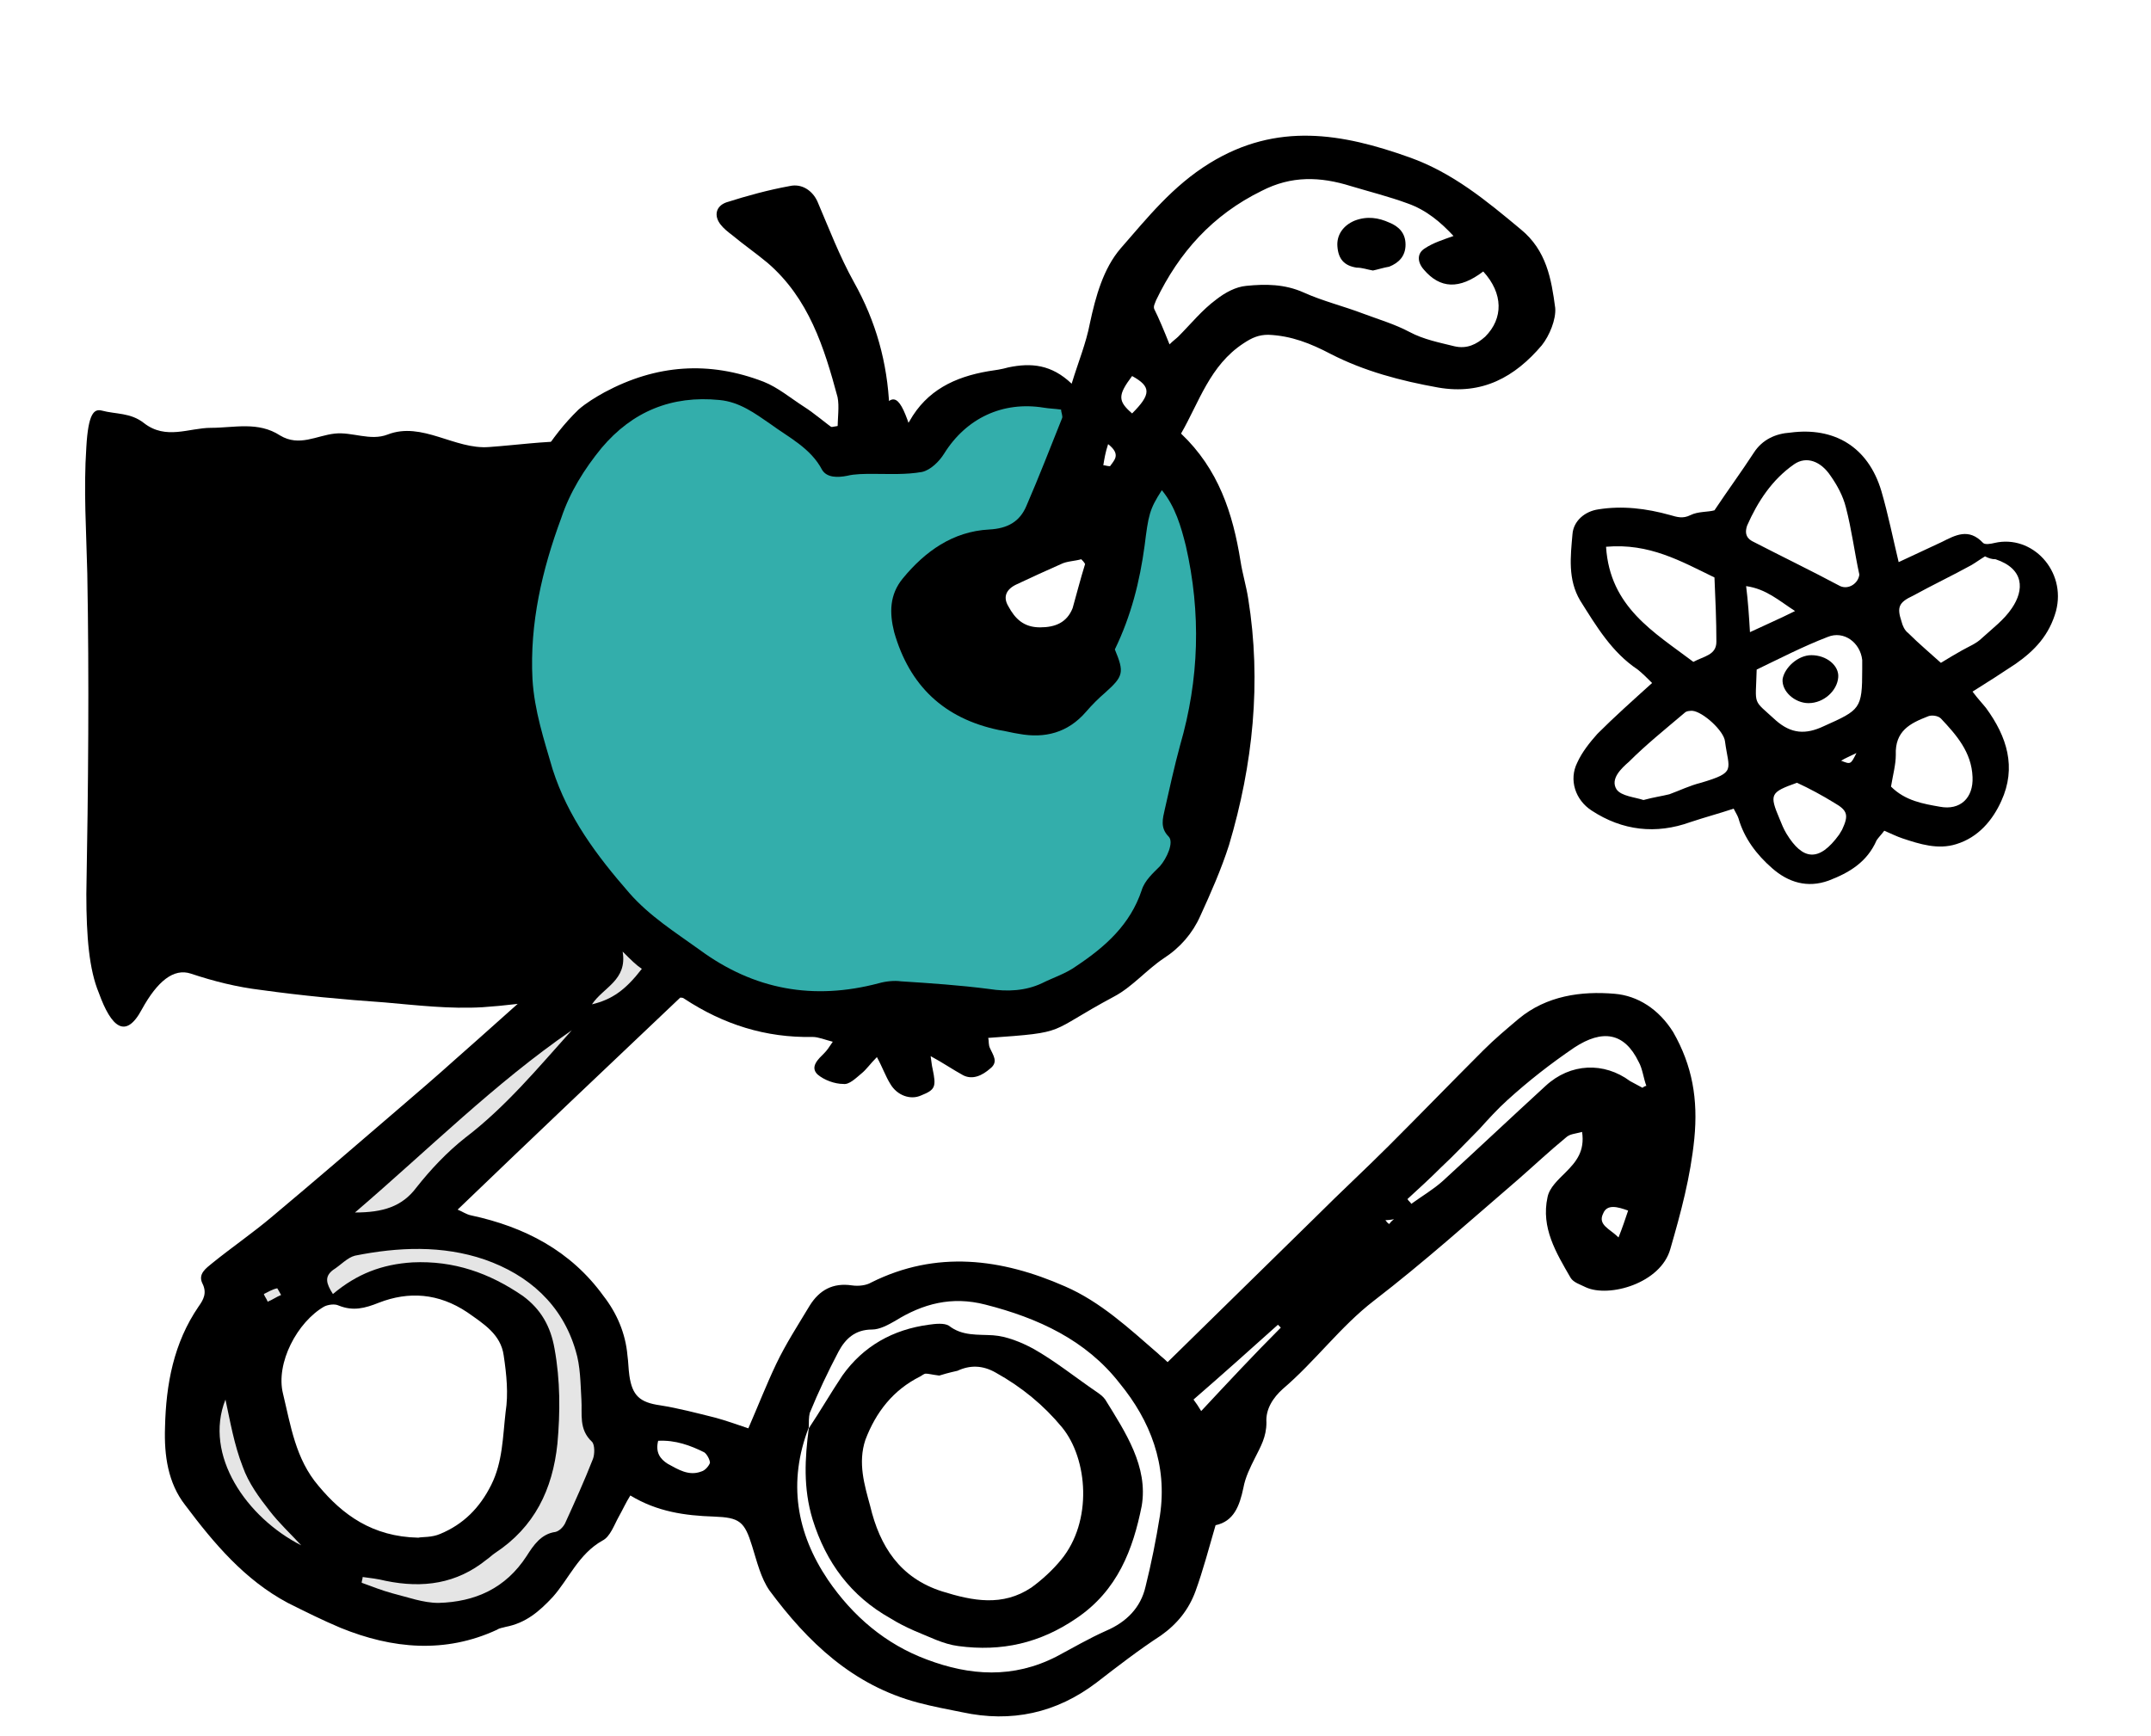
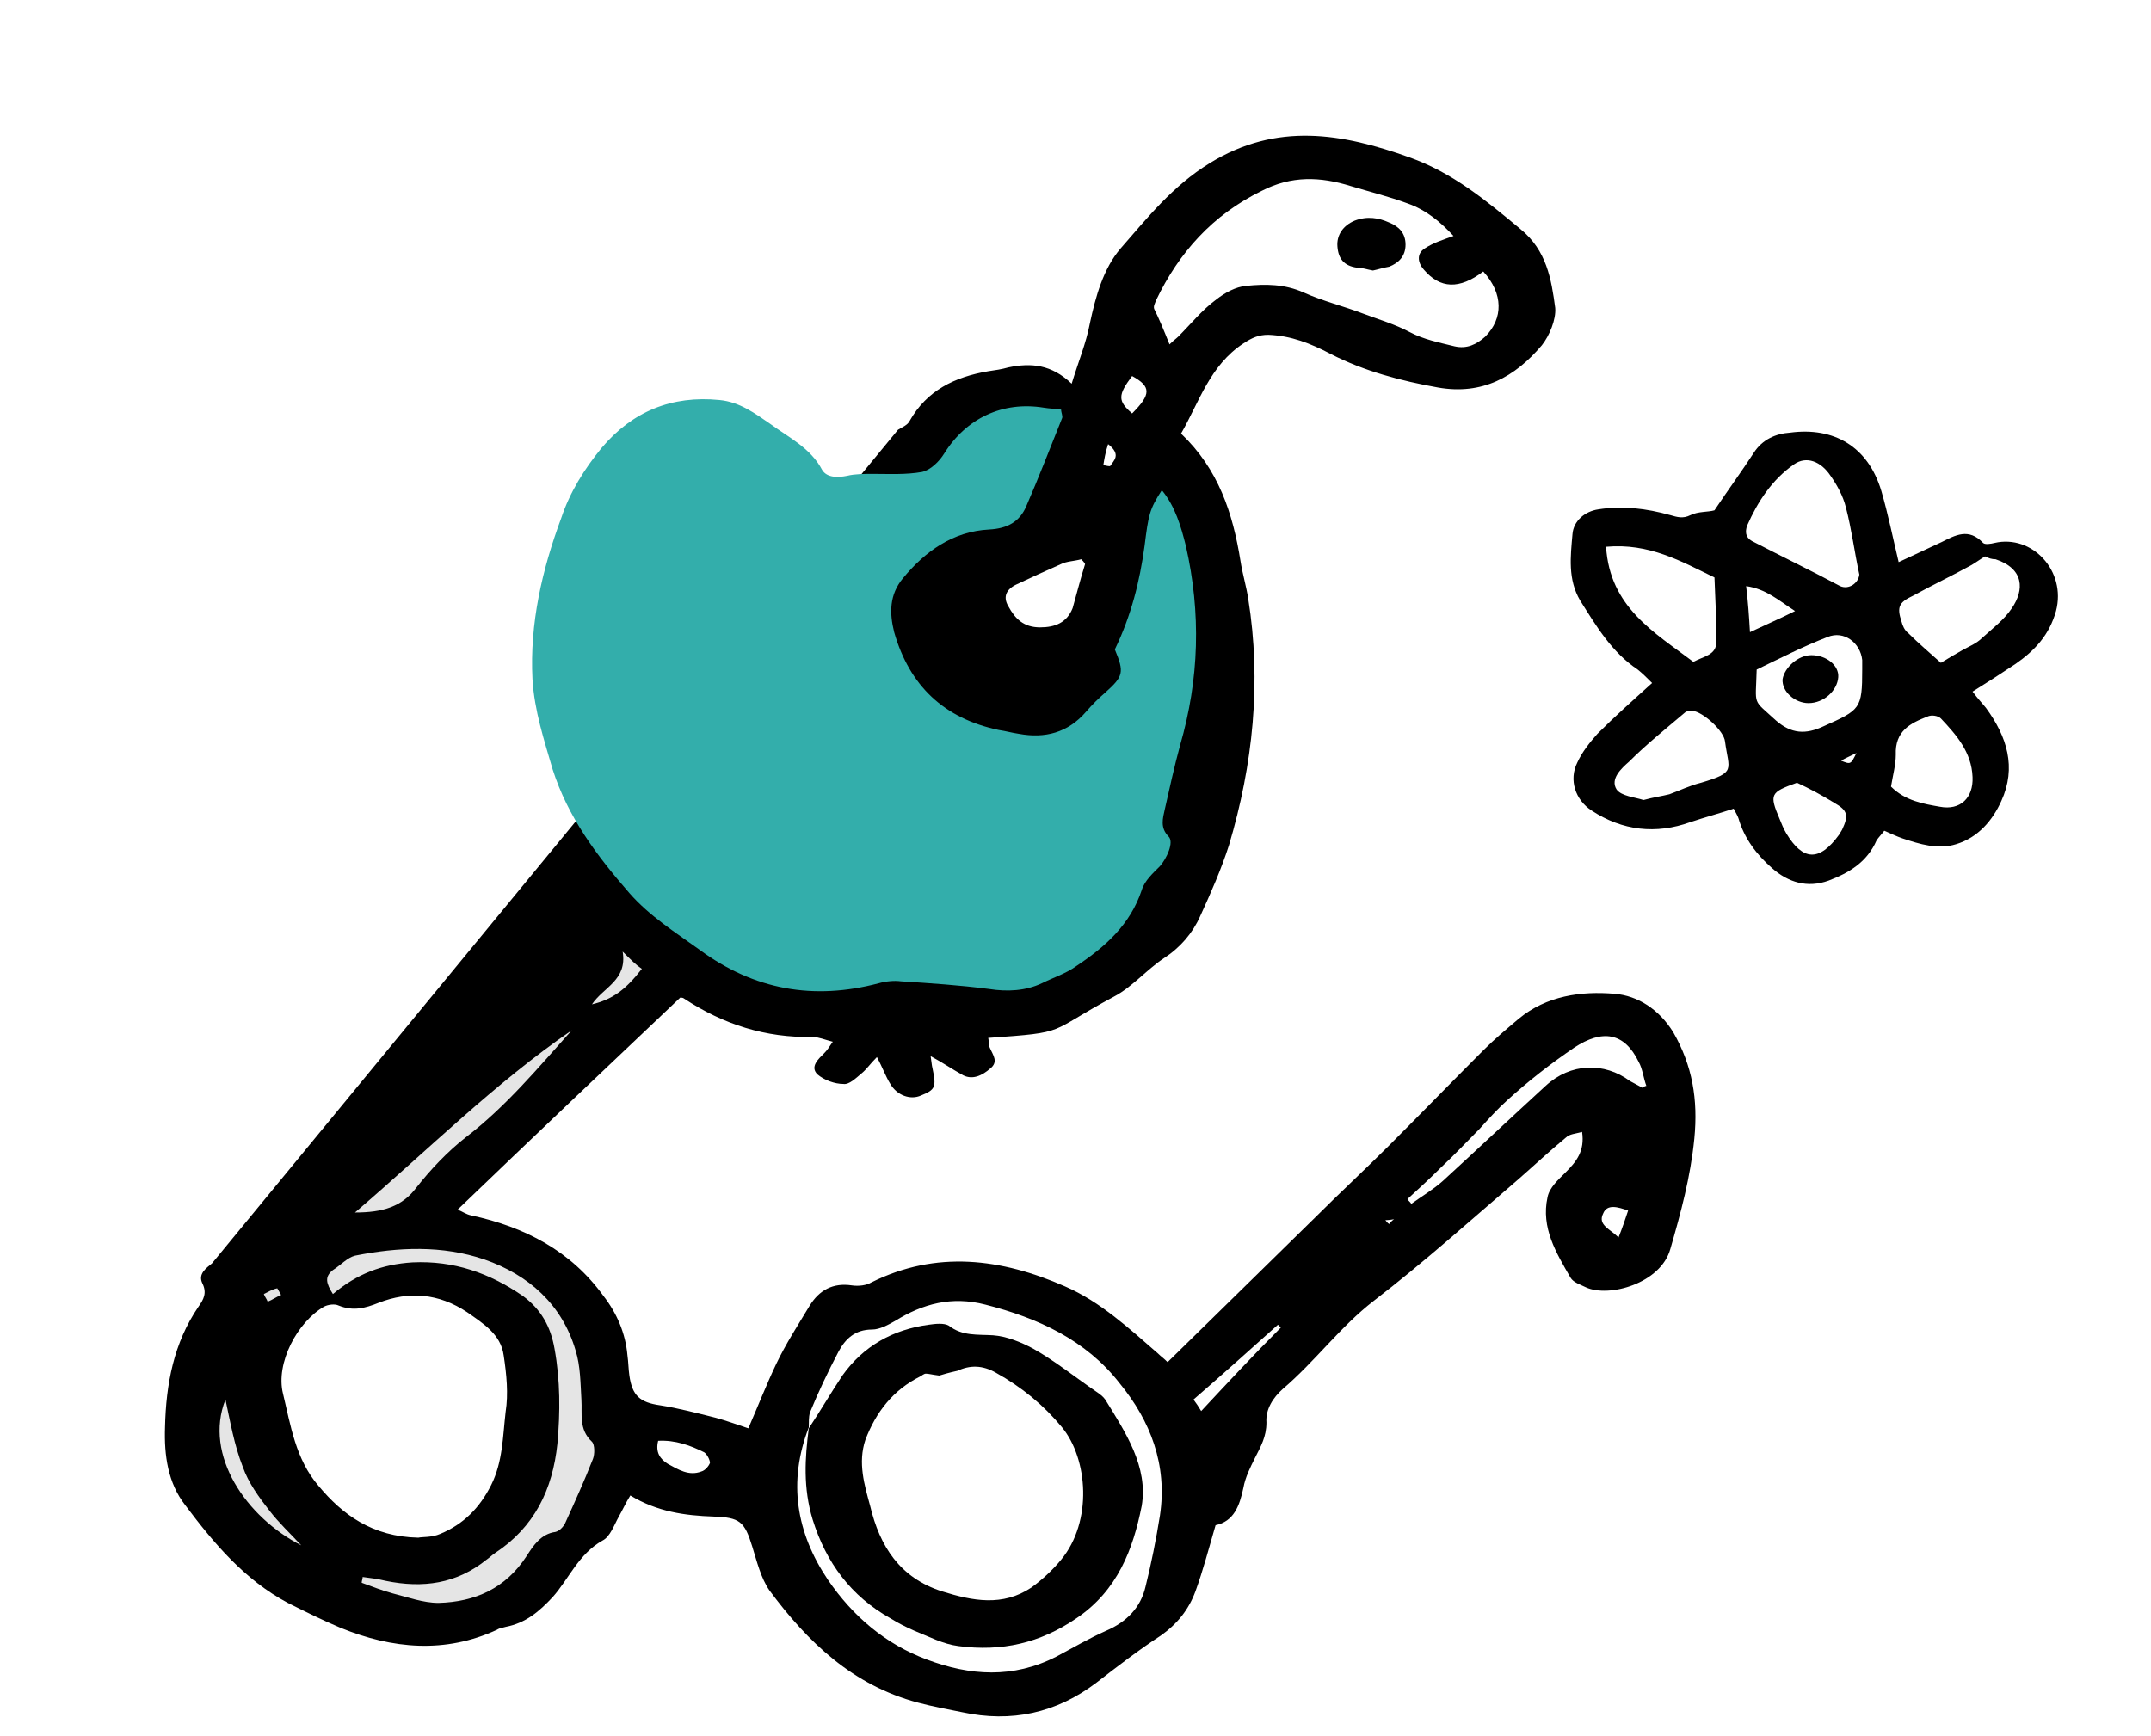
<svg xmlns="http://www.w3.org/2000/svg" width="224.2" height="181">
-   <path d="M97.1 53.7C97 65 97 76.3 96.9 87.6c0 2.6 0 5.2.1 7.8.1 4.4-.2 5.7-1.4 7.8-2 3.8-4.2 2.9-6.3 2.2-2.4-.8-4.8-2-7.2-1.8-3.6.3-7.2-.5-10.8-.7-2.4-.1-4.9.1-7.3.4-4.6.5-9.1 1.4-13.7 1.7-3.4.2-6.8-.2-10.2-.5-4.3-.3-8.6-.7-12.9-1.3-2.5-.3-4.9-.9-7.3-1.7-1.8-.6-3.5.8-5.1 3.7-1.7 3.2-3.2 1.9-4.5-1.7-1-2.4-1.3-5.8-1.3-10.3.2-11.1.3-22.3.1-33.4-.1-4.4-.4-8.7-.1-13.2.2-3.5.8-4 1.6-3.8 1.5.4 3 .2 4.4 1.3 2.3 1.8 4.7.5 7 .5 2.4 0 4.9-.7 7.2.8 2 1.2 3.8 0 5.7-.2 1.8-.2 3.7.8 5.5.1 3.6-1.4 7 1.6 10.6 1.3 2.8-.2 5.6-.6 8.4-.6 2.2 0 4.3 1 6.5 1 3.4 0 6.8-.4 10.1-.8 3.2-.4 6.4-1 9.6-1.5 1.8-.3 3.5-.6 5.3-.9.2 0 .5-.3.7-.7 1.5-2.4 2.2-1.9 3.4 1.9.7 2.5 1.8 4.2 2.1 8.7z" />
-   <path d="M93.6 44.8c.5-.3 1-.5 1.2-.9 1.8-3.2 4.7-4.6 8.2-5.2.7-.1 1.4-.2 2.1-.4 2.4-.5 4.5-.3 6.6 1.7.7-2.3 1.5-4.2 1.9-6.3.6-2.8 1.4-5.7 3.2-7.8 2.8-3.2 5.4-6.5 9.3-8.9 7-4.3 13.8-3.1 20.8-.6 4.5 1.6 8 4.5 11.6 7.5 2.7 2.2 3.2 5.2 3.6 8.2.1 1.2-.6 2.9-1.4 3.9-2.8 3.3-6.2 5.2-10.8 4.4-3.9-.7-7.7-1.7-11.2-3.5-2.1-1.1-4.1-1.9-6.5-2-1 0-1.7.3-2.6.9-3.5 2.3-4.6 6.1-6.5 9.4 3.9 3.7 5.4 8.3 6.2 13.3.2 1.3.6 2.6.8 3.9 1.4 8.7.5 17.3-2 25.7-.8 2.5-1.9 5-3 7.4-.8 1.8-2.1 3.3-3.8 4.4-1.8 1.2-3.3 3-5.2 4-7.1 3.8-4.6 3.7-13.1 4.3.1.4 0 .7.2 1.1.3.7.9 1.4 0 2.1-.8.7-1.8 1.2-2.8.7-1.1-.6-2.1-1.3-3.4-2 .1.6.1.9.2 1.3.4 1.9.3 2.2-1.2 2.8-1.1.5-2.5 0-3.2-1.2-.5-.8-.8-1.7-1.4-2.8-.7.7-1.1 1.3-1.6 1.7-.6.5-1.3 1.2-1.9 1.1-.9 0-2-.4-2.7-1-.8-.8.1-1.6.7-2.2.3-.3.5-.6.9-1.2-.8-.2-1.5-.5-2.1-.5-4.9.1-9.3-1.3-13.4-4-.1-.1-.3-.1-.4-.1-7.7 7.3-15.4 14.6-23.2 22.1.5.2.9.5 1.4.6 5.6 1.2 10.4 3.7 13.8 8.4 1.4 1.8 2.3 3.9 2.5 6.2.1.7.1 1.4.2 2.1.3 2.1 1.1 2.8 3.2 3.1 1.9.3 3.8.8 5.8 1.3 1.1.3 2.2.7 3.4 1.1 1-2.3 1.9-4.6 2.9-6.7 1-2.1 2.3-4.1 3.5-6.1 1-1.6 2.4-2.4 4.4-2.1.7.1 1.5 0 2-.3 6.8-3.4 13.6-2.5 20.2.4 3.7 1.6 6.7 4.4 9.7 7 .3.3.6.5 1 .9l15.5-15.2c2.5-2.5 5.1-4.9 7.6-7.4 3.3-3.3 6.5-6.6 9.8-9.9 1.2-1.2 2.4-2.2 3.7-3.3 2.9-2.4 6.5-2.9 10-2.6 2.4.2 4.6 1.6 6.1 4 2 3.5 2.6 7 2.2 11.1-.4 4-1.4 7.7-2.5 11.5-1 3.6-6.4 5.1-8.8 4-.6-.3-1.3-.5-1.6-1-1.5-2.6-3.1-5.2-2.4-8.4.2-1 1.1-1.8 1.9-2.6 1.1-1.1 2-2.2 1.7-4.2-.7.2-1.3.2-1.7.6-1.7 1.4-3.3 2.9-4.9 4.3-5 4.3-9.9 8.7-15.1 12.7-3.5 2.7-6.1 6.3-9.5 9.2-1 .9-1.8 2.1-1.7 3.5 0 1.5-.6 2.5-1.2 3.7-.5 1-1 2-1.2 3.1-.4 1.9-1 3.5-2.9 3.9-.7 2.4-1.3 4.7-2.1 6.9-.7 1.9-1.9 3.4-3.6 4.6-2.3 1.5-4.5 3.2-6.7 4.9-4.2 3.2-8.9 4.2-14 3.1-1.5-.3-3.1-.6-4.6-1-6.8-1.8-11.5-6.3-15.5-11.7-.9-1.3-1.3-3-1.8-4.6-.8-2.6-1.3-3-4-3.1-3-.1-5.9-.5-8.7-2.2-.5.8-.8 1.5-1.2 2.2-.5.9-.9 2.1-1.7 2.5-2.5 1.4-3.5 4-5.2 5.9-1.4 1.5-2.8 2.7-4.9 3.1-.3.1-.6.1-.9.3-5.4 2.5-10.9 2-16.3-.2-1.9-.8-3.7-1.7-5.5-2.6-4.5-2.4-7.7-6.2-10.7-10.2-1.8-2.3-2.2-5.2-2.1-8.1.1-4.5.9-8.8 3.5-12.6.5-.7.9-1.4.4-2.4s.4-1.6 1-2.1c2.1-1.7 4.3-3.2 6.3-4.9 4.3-3.6 8.6-7.3 12.9-11 2.1-1.8 4.2-3.6 6.2-5.4 3.3-2.9 6.6-5.9 9.9-8.8.2-.2.4-.3.5-.5 1.1-1.8 2.8-2.7 5.3-2.8-1.3-1.4-2.2-2.7-3.4-3.7-3.1-2.7-4.7-6.3-6.4-9.8-1.8-3.9-2.7-8-3.3-12.3-.2-1.2-.2-2.5-.1-3.8.5-5.4 1.2-10.8 3.6-15.8 1.7-3.7 3.7-7.3 6.7-10.2.8-.7 1.8-1.3 2.7-1.8 5.4-2.9 10.9-3.3 16.6-1.1 1.5.6 2.8 1.7 4.2 2.6 1.1.7 2.1 1.6 3.5 2.6 0-1.5.2-2.6 0-3.6-1.4-5.2-3-10.3-7.3-14-1.2-1-2.5-1.9-3.7-2.9-.4-.3-.9-.7-1.2-1.1-.7-.9-.5-1.9.6-2.3 2.2-.7 4.4-1.3 6.6-1.7 1.3-.3 2.4.5 2.9 1.6 1.2 2.8 2.3 5.7 3.8 8.4 2.3 4.1 3.5 8.4 3.7 13.1 0 .7.2 1.4.3 2.1.1-.2.3-.1.6.2zm-9.3 104c-2.2 5.7-1.3 11 2 15.9 2.6 3.8 6 6.7 10.3 8.3 4.5 1.7 9 2 13.5-.3 1.7-.9 3.4-1.9 5.2-2.7 2.1-.9 3.6-2.4 4.1-4.6.6-2.4 1.1-4.9 1.5-7.4.8-5.3-1-9.9-4.2-13.8-3.5-4.5-8.5-6.8-14-8.2-3.5-.9-6.5-.1-9.4 1.7-.7.4-1.6.9-2.4.9-1.8 0-2.8 1-3.5 2.3-1.1 2.1-2.1 4.2-3 6.4-.1.4-.1 1-.1 1.5zm-40.7 11.5c.4-.1 1.4 0 2.3-.4 2.4-1 4.1-2.7 5.3-5.1 1.2-2.4 1.2-5 1.5-7.6.3-1.9.1-3.9-.2-5.9-.3-2.2-2.1-3.3-3.8-4.5-3-2-6.1-2.2-9.2-1-1.5.6-2.7.9-4.2.3-.4-.2-1.1-.1-1.5.1-2.8 1.6-5.1 5.9-4.3 9.1.8 3.3 1.3 6.8 3.7 9.6 2.5 3 5.6 5.3 10.4 5.4zm78.3-124.4c.4-.4.7-.6.9-.8 1.3-1.3 2.5-2.8 4-3.9.9-.7 2-1.3 3.1-1.4 2-.2 4-.2 6 .7 2 .9 4.1 1.4 6.2 2.2 1.6.6 3.3 1.1 4.8 1.9 1.5.8 3.1 1.1 4.7 1.5 1.3.3 2.3-.2 3.2-1 1.9-1.9 1.9-4.5-.2-6.8-2.5 1.9-4.5 1.8-6.2-.2-.7-.8-.7-1.7.1-2.2.9-.6 1.9-.9 3-1.3-1.3-1.4-2.8-2.7-4.8-3.4-1.9-.7-3.9-1.2-5.9-1.8-3.2-1-6.2-1.1-9.3.5-5.1 2.5-8.6 6.4-11 11.4-.1.3-.3.6-.2.9.5 1 1 2.2 1.6 3.7zm49.3 77.5c.1-.1.3-.2.4-.2-.3-.8-.4-1.8-.8-2.5-1.5-3.1-3.8-3.4-6.7-1.5-2.5 1.7-4.8 3.5-7 5.5-1 .9-2 2-2.9 3-1.3 1.3-2.6 2.7-4 4-1.1 1.1-2.3 2.2-3.5 3.3.1.2.3.3.4.5 1.1-.8 2.3-1.5 3.3-2.4 3.6-3.3 7.1-6.6 10.7-9.9 2.6-2.4 6.1-2.5 8.8-.5.4.2.9.5 1.3.7zm-58.1-54.6c-.1-.2-.3-.4-.4-.5-.7.2-1.5.2-2.1.5-1.6.7-3.1 1.4-4.6 2.1-1.1.5-1.5 1.3-.9 2.3.7 1.3 1.6 2.2 3.3 2.2 1.6 0 2.8-.5 3.4-2 .4-1.4.8-3 1.3-4.6zm-44.5 91.4c-.3 1.2.2 1.9 1 2.4 1.1.6 2.2 1.3 3.5.8.4-.1.8-.6.9-.9 0-.3-.3-.9-.6-1.1-1.4-.7-3-1.3-4.8-1.2zm64.9-11.8l-.3-.3c-2.9 2.6-5.8 5.2-8.8 7.8.3.4.5.7.8 1.2 2.8-3 5.5-5.9 8.3-8.7zM118 39.2c-1.5 2-1.5 2.6 0 3.9 2-2 2-2.8 0-3.9zm51.7 87c-1.1-.4-2.2-.7-2.6.3-.6 1.2.7 1.6 1.6 2.5.4-1 .7-1.9 1-2.8zM115 48.5c.2 0 .4.1.7.1.4-.6 1.2-1.2-.2-2.3-.3.9-.4 1.6-.5 2.2zm30.3 78.6s-.5.1-.9.1c.1.1.2.3.4.4.2-.3.5-.5.5-.5z" />
+   <path d="M93.6 44.8c.5-.3 1-.5 1.2-.9 1.8-3.2 4.7-4.6 8.2-5.2.7-.1 1.4-.2 2.1-.4 2.4-.5 4.5-.3 6.6 1.7.7-2.3 1.5-4.2 1.9-6.3.6-2.8 1.4-5.7 3.2-7.8 2.8-3.2 5.4-6.5 9.3-8.9 7-4.3 13.8-3.1 20.8-.6 4.5 1.6 8 4.5 11.6 7.5 2.7 2.2 3.2 5.2 3.6 8.2.1 1.2-.6 2.9-1.4 3.9-2.8 3.3-6.2 5.2-10.8 4.4-3.9-.7-7.7-1.7-11.2-3.5-2.1-1.1-4.1-1.9-6.5-2-1 0-1.7.3-2.6.9-3.5 2.3-4.6 6.1-6.5 9.4 3.9 3.7 5.4 8.3 6.2 13.3.2 1.3.6 2.6.8 3.9 1.4 8.7.5 17.3-2 25.7-.8 2.5-1.9 5-3 7.4-.8 1.8-2.1 3.3-3.8 4.4-1.8 1.2-3.3 3-5.2 4-7.1 3.8-4.6 3.7-13.1 4.3.1.4 0 .7.2 1.1.3.7.9 1.4 0 2.1-.8.7-1.8 1.2-2.8.7-1.1-.6-2.1-1.3-3.4-2 .1.6.1.9.2 1.3.4 1.9.3 2.2-1.2 2.8-1.1.5-2.5 0-3.2-1.2-.5-.8-.8-1.7-1.4-2.8-.7.7-1.1 1.3-1.6 1.7-.6.5-1.3 1.2-1.9 1.1-.9 0-2-.4-2.7-1-.8-.8.1-1.6.7-2.2.3-.3.5-.6.9-1.2-.8-.2-1.5-.5-2.1-.5-4.9.1-9.3-1.3-13.4-4-.1-.1-.3-.1-.4-.1-7.7 7.3-15.4 14.6-23.2 22.1.5.2.9.5 1.4.6 5.6 1.2 10.4 3.7 13.8 8.4 1.4 1.8 2.3 3.9 2.5 6.2.1.7.1 1.4.2 2.1.3 2.1 1.1 2.8 3.2 3.1 1.9.3 3.8.8 5.8 1.3 1.1.3 2.2.7 3.4 1.1 1-2.3 1.9-4.6 2.9-6.7 1-2.1 2.3-4.1 3.5-6.1 1-1.6 2.4-2.4 4.4-2.1.7.1 1.5 0 2-.3 6.8-3.4 13.6-2.5 20.2.4 3.7 1.6 6.7 4.4 9.7 7 .3.3.6.5 1 .9l15.5-15.2c2.5-2.5 5.1-4.9 7.6-7.4 3.3-3.3 6.5-6.6 9.8-9.9 1.2-1.2 2.4-2.2 3.7-3.3 2.9-2.4 6.5-2.9 10-2.6 2.4.2 4.6 1.6 6.1 4 2 3.5 2.6 7 2.2 11.1-.4 4-1.4 7.7-2.5 11.5-1 3.6-6.4 5.1-8.8 4-.6-.3-1.3-.5-1.6-1-1.5-2.6-3.1-5.2-2.4-8.4.2-1 1.1-1.8 1.9-2.6 1.1-1.1 2-2.2 1.7-4.2-.7.2-1.3.2-1.7.6-1.7 1.4-3.3 2.9-4.9 4.3-5 4.3-9.9 8.7-15.1 12.7-3.5 2.7-6.1 6.3-9.5 9.2-1 .9-1.8 2.1-1.7 3.5 0 1.5-.6 2.5-1.2 3.7-.5 1-1 2-1.2 3.1-.4 1.9-1 3.5-2.9 3.9-.7 2.4-1.3 4.7-2.1 6.9-.7 1.9-1.9 3.4-3.6 4.6-2.3 1.5-4.5 3.2-6.7 4.9-4.2 3.2-8.9 4.2-14 3.1-1.5-.3-3.1-.6-4.6-1-6.8-1.8-11.5-6.3-15.5-11.7-.9-1.3-1.3-3-1.8-4.6-.8-2.6-1.3-3-4-3.1-3-.1-5.9-.5-8.7-2.2-.5.8-.8 1.5-1.2 2.2-.5.9-.9 2.1-1.7 2.5-2.5 1.4-3.5 4-5.2 5.9-1.4 1.5-2.8 2.7-4.9 3.1-.3.1-.6.1-.9.3-5.4 2.5-10.9 2-16.3-.2-1.9-.8-3.7-1.7-5.5-2.6-4.5-2.4-7.7-6.2-10.7-10.2-1.8-2.3-2.2-5.2-2.1-8.1.1-4.5.9-8.8 3.5-12.6.5-.7.9-1.4.4-2.4s.4-1.6 1-2.1zm-9.3 104c-2.2 5.7-1.3 11 2 15.9 2.6 3.8 6 6.7 10.3 8.3 4.5 1.7 9 2 13.5-.3 1.7-.9 3.4-1.9 5.2-2.7 2.1-.9 3.6-2.4 4.1-4.6.6-2.4 1.1-4.9 1.5-7.4.8-5.3-1-9.9-4.2-13.8-3.5-4.5-8.5-6.8-14-8.2-3.5-.9-6.5-.1-9.4 1.7-.7.4-1.6.9-2.4.9-1.8 0-2.8 1-3.5 2.3-1.1 2.1-2.1 4.2-3 6.4-.1.4-.1 1-.1 1.5zm-40.7 11.5c.4-.1 1.4 0 2.3-.4 2.4-1 4.1-2.7 5.3-5.1 1.2-2.4 1.2-5 1.5-7.6.3-1.9.1-3.9-.2-5.9-.3-2.2-2.1-3.3-3.8-4.5-3-2-6.1-2.2-9.2-1-1.5.6-2.7.9-4.2.3-.4-.2-1.1-.1-1.5.1-2.8 1.6-5.1 5.9-4.3 9.1.8 3.3 1.3 6.8 3.7 9.6 2.5 3 5.6 5.3 10.4 5.4zm78.3-124.4c.4-.4.7-.6.9-.8 1.3-1.3 2.5-2.8 4-3.9.9-.7 2-1.3 3.1-1.4 2-.2 4-.2 6 .7 2 .9 4.1 1.4 6.2 2.2 1.6.6 3.3 1.1 4.8 1.9 1.5.8 3.1 1.1 4.7 1.5 1.3.3 2.3-.2 3.2-1 1.9-1.9 1.9-4.5-.2-6.8-2.5 1.9-4.5 1.8-6.2-.2-.7-.8-.7-1.7.1-2.2.9-.6 1.9-.9 3-1.3-1.3-1.4-2.8-2.7-4.8-3.4-1.9-.7-3.9-1.2-5.9-1.8-3.2-1-6.2-1.1-9.3.5-5.1 2.5-8.6 6.4-11 11.4-.1.3-.3.6-.2.9.5 1 1 2.2 1.6 3.7zm49.3 77.5c.1-.1.3-.2.4-.2-.3-.8-.4-1.8-.8-2.5-1.5-3.1-3.8-3.4-6.7-1.5-2.5 1.7-4.8 3.5-7 5.5-1 .9-2 2-2.9 3-1.3 1.3-2.6 2.7-4 4-1.1 1.1-2.3 2.2-3.5 3.3.1.2.3.3.4.5 1.1-.8 2.3-1.5 3.3-2.4 3.6-3.3 7.1-6.6 10.7-9.9 2.6-2.4 6.1-2.5 8.8-.5.4.2.9.5 1.3.7zm-58.1-54.6c-.1-.2-.3-.4-.4-.5-.7.2-1.5.2-2.1.5-1.6.7-3.1 1.4-4.6 2.1-1.1.5-1.5 1.3-.9 2.3.7 1.3 1.6 2.2 3.3 2.2 1.6 0 2.8-.5 3.4-2 .4-1.4.8-3 1.3-4.6zm-44.5 91.4c-.3 1.2.2 1.9 1 2.4 1.1.6 2.2 1.3 3.5.8.4-.1.8-.6.9-.9 0-.3-.3-.9-.6-1.1-1.4-.7-3-1.3-4.8-1.2zm64.9-11.8l-.3-.3c-2.9 2.6-5.8 5.2-8.8 7.8.3.4.5.7.8 1.2 2.8-3 5.5-5.9 8.3-8.7zM118 39.2c-1.5 2-1.5 2.6 0 3.9 2-2 2-2.8 0-3.9zm51.7 87c-1.1-.4-2.2-.7-2.6.3-.6 1.2.7 1.6 1.6 2.5.4-1 .7-1.9 1-2.8zM115 48.5c.2 0 .4.1.7.1.4-.6 1.2-1.2-.2-2.3-.3.9-.4 1.6-.5 2.2zm30.3 78.6s-.5.1-.9.1c.1.1.2.3.4.4.2-.3.5-.5.5-.5z" />
  <path d="M143.1 28.2c-.6-.1-1.1-.3-1.7-.3-1.3-.2-1.9-.9-2-2.2-.1-1.2.6-2.2 1.8-2.7 1.3-.5 2.5-.3 3.6.2 1 .4 1.7 1.1 1.7 2.3 0 1.2-.7 1.9-1.7 2.3-.6.1-1.2.3-1.7.4zM84.3 148.9c1.2-1.8 2.3-3.7 3.5-5.5 2.2-3.1 5.3-4.8 9-5.3.7-.1 1.6-.2 2.1.1 1.4 1.1 3 .9 4.6 1 1.4.1 2.9.7 4.2 1.4 2.3 1.3 4.4 3 6.6 4.5.3.2.7.5.9.8 2.1 3.4 4.5 7 3.8 11.1-.9 4.5-2.5 8.8-6.8 11.7-3.8 2.6-7.8 3.5-12.3 2.9-1.6-.2-3.1-1-4.6-1.6-.9-.4-1.7-.8-2.5-1.3-4.1-2.3-6.7-5.8-8.1-10.3-1-3.3-.8-6.4-.4-9.5 0-.1 0 0 0 0zm13.6-5.5c-.8-.1-1.1-.2-1.4-.2-.2 0-.4.2-.6.3-2.8 1.4-4.6 3.7-5.7 6.6-.8 2.4-.1 4.7.5 6.9 1 4.2 3.1 7.5 7.5 8.9 3.2 1 6.3 1.6 9.3-.4 1.1-.8 2.2-1.8 3.1-2.9 3.3-4 2.8-10.5.1-13.8-1.9-2.3-4.2-4.2-6.9-5.7-1.4-.8-2.7-.8-4-.2-.9.2-1.6.4-1.9.5zm107.7-71.3c.6.8 1 1.2 1.4 1.7 2.2 3 3.2 6.2 1.6 9.7-.9 2-2.4 3.8-4.7 4.5-1.9.6-3.8 0-5.6-.6-.6-.2-1.2-.5-1.9-.8-.3.4-.6.7-.8 1-1 2.3-2.9 3.4-5 4.2-2.2.8-4.2.2-5.9-1.3-1.6-1.4-2.9-3.1-3.5-5.2-.1-.3-.3-.6-.5-1-1.5.5-3 .9-4.5 1.4-3.6 1.3-7.1.9-10.3-1.2-1.7-1.1-2.4-3.2-1.5-5 .5-1.1 1.3-2.1 2.1-3 1.8-1.8 3.6-3.4 5.7-5.3-.5-.5-1-1-1.5-1.4-2.7-1.8-4.3-4.5-6-7.2-1.3-2.2-1-4.6-.8-6.9.1-1.4 1.3-2.4 2.7-2.6 2.5-.4 5-.1 7.5.6.7.2 1.3.4 2.1 0s1.8-.3 2.5-.5c1.4-2.1 2.8-4 4.1-6 .9-1.4 2.3-2 3.8-2.1 4.5-.6 8.1 1.4 9.5 6.1.7 2.4 1.2 4.9 1.8 7.4l4.5-2.1c1.4-.7 2.8-1.5 4.3.1.2.2.8.1 1.2 0 3.9-.9 7.5 2.9 6.4 7.1-.7 2.5-2.2 4.1-4.2 5.5-1.5 1-2.9 1.9-4.5 2.9zm-11.8-12.2c-.5-2.3-.8-4.7-1.4-7-.3-1.2-.9-2.3-1.6-3.3-1-1.5-2.5-2.1-3.8-1.2-2.3 1.6-3.8 3.9-4.9 6.4-.2.6-.2 1.2.5 1.6 3.1 1.6 6.2 3.1 9.2 4.7.9.4 1.9-.3 2-1.2zM167.4 57c.4 6.3 5 8.9 9.1 12 1.1-.6 2.4-.7 2.4-2.1 0-2.2-.1-4.4-.2-6.7-3.5-1.7-6.8-3.6-11.3-3.2zm39.5 1c-.5.3-.9.6-1.4.9-2 1.1-4.1 2.1-6.1 3.2-1.5.7-1.7 1.2-1.2 2.7.1.4.3.9.7 1.2 1.1 1.1 2.3 2.1 3.4 3.1.8-.5 1.5-.9 2.2-1.3.7-.4 1.5-.7 2.1-1.3 1.1-1 2.3-1.9 3.1-3.1 1.3-1.9 1.3-4.1-1.7-5.1-.4 0-.7-.1-1.1-.3zm-35.6 25.4c1.1-.3 1.9-.4 2.7-.6 1.1-.4 2.1-.9 3.3-1.2 3.7-1.1 2.9-1.3 2.5-4.3-.1-1.1-2.3-3.1-3.4-3.2-.2 0-.6 0-.8.2-2 1.7-4 3.3-5.8 5.1-.8.7-2 1.8-1.3 2.9.5.7 1.9.8 2.8 1.1zm25.8-1.4c1.5 1.5 3.4 1.8 5.1 2.1 2.1.4 3.5-.9 3.4-3.1-.1-2.6-1.7-4.4-3.3-6.1-.3-.3-1-.4-1.4-.2-1.8.7-3.4 1.5-3.3 4 0 1-.3 2.1-.5 3.3zm-14-12.2c-.1 3.9-.5 3 2 5.3 1.6 1.4 3.1 1.5 5 .6 3.8-1.7 4-1.8 4-5.9v-1c-.2-1.8-1.9-3.1-3.6-2.4-2.6 1-5.1 2.3-7.4 3.4zm4.2 11.8c-2.8 1-2.9 1.2-1.8 3.8.2.5.4 1 .7 1.5 1.7 2.8 3.4 3 5.5.1.1-.2.2-.3.3-.5.7-1.5.6-2-.8-2.8-1.3-.8-2.6-1.5-3.9-2.1zm-4.9-15.7c1.7-.8 3.1-1.4 4.7-2.2-1.7-1.1-3-2.3-5.1-2.6.2 1.6.3 3.1.4 4.8zm11.1 12.6c-.8.4-1.1.5-1.6.8 1 .4 1 .4 1.6-.8z" />
  <path d="M188.8 68.3c1.6 0 2.9 1.1 2.8 2.3-.1 1.4-1.5 2.7-3.1 2.7-1.4 0-2.8-1.2-2.7-2.5.2-1.2 1.6-2.5 3-2.5z" />
  <path d="M116.2 67.7c1 2.4.9 2.8-1 4.5-.7.6-1.4 1.3-2 2-1.9 2.2-4.3 2.8-7 2.3-.7-.1-1.4-.3-2.1-.4-5.7-1.2-9.3-4.6-10.9-10.2-.5-2-.5-3.9.9-5.6 2.3-2.8 5.2-4.9 9-5.1 1.9-.1 3.2-.8 3.9-2.5 1.3-3 2.5-6.1 3.7-9.1.1-.2-.1-.6-.1-.9-.7-.1-1.2-.1-1.8-.2-4.3-.7-8.1 1.1-10.4 4.8-.5.8-1.4 1.7-2.3 1.9-1.7.3-3.4.2-5.1.2-.9 0-1.9 0-2.7.2-1 .2-2.1.2-2.6-.6-1.2-2.3-3.5-3.4-5.4-4.8-1.6-1.1-3.2-2.3-5.3-2.5-5-.5-9.1 1.2-12.3 5-1.8 2.2-3.3 4.6-4.2 7.3-2 5.4-3.3 11-3 16.8.2 3.3 1.2 6.3 2.1 9.4 1.6 5 4.6 9 8 12.9 2.1 2.4 4.8 4.1 7.3 5.9 5.7 4.2 11.9 5.3 18.7 3.5.7-.2 1.6-.3 2.3-.2 3.1.2 6.1.4 9.2.8 1.9.3 3.8.2 5.5-.6 1.2-.6 2.5-1 3.6-1.8 3-2 5.6-4.3 6.8-7.9.3-1 1.2-1.8 1.9-2.5.7-.8 1.5-2.5.9-3.1-.9-.9-.6-1.9-.4-2.8.5-2.2 1-4.5 1.6-6.7 2-6.9 2.2-13.8.6-20.8-.5-2-1.1-4.1-2.5-5.8-1.3 2-1.4 2.6-1.8 5.8-.5 3.7-1.4 7.3-3.1 10.8z" fill="#33aeab" />
  <path d="M34.7 134.9c2.5-2.1 5.1-3.1 8.3-3.3 4.3-.2 8 1.1 11.5 3.5 1.9 1.4 2.9 3.2 3.3 5.5.6 3.3.6 6.6.3 9.9-.5 4.8-2.4 8.7-6.5 11.4-.3.2-.6.5-.9.7-3.1 2.5-6.6 3-10.5 2.2-.8-.2-1.6-.3-2.4-.4 0 .2-.1.4-.1.6 1.1.4 2.1.8 3.2 1.1 1.6.4 3.2 1 4.8 1 3.8-.1 7-1.5 9.2-4.9.7-1.1 1.5-2.3 3-2.5.4-.1.8-.5 1-.9 1-2.2 2-4.4 2.9-6.7.2-.5.2-1.5-.1-1.8-1.4-1.3-1-2.9-1.1-4.4-.1-1.7-.1-3.5-.6-5.1-1.4-4.8-4.9-7.9-9.5-9.5-4.4-1.5-9-1.3-13.5-.4-.8.2-1.5 1-2.3 1.5-.9.7-.7 1.4 0 2.5zm24.9-27.5c-8 5.5-14.9 12.4-22.6 19 2.9 0 4.9-.6 6.4-2.6 1.5-1.9 3.2-3.7 5.1-5.2 4.2-3.2 7.6-7.3 11.1-11.2zm-28.2 53.7c-1.1-1.2-2.3-2.3-3.3-3.6-1.1-1.4-2.2-2.9-2.8-4.6-.9-2.3-1.3-4.7-1.8-7-2.3 5.8 2.2 12.3 7.9 15.2zm33.5-61.9c.5 3-2 3.7-3.2 5.5 2.1-.5 3.5-1.5 5.2-3.7-.6-.4-1.1-.9-2-1.8zm-37.4 35.7c.1.3.3.5.4.8.5-.2.9-.5 1.4-.7-.1-.2-.4-.7-.4-.7-.5.1-1 .4-1.4.6z" fill="#e5e5e5" />
</svg>